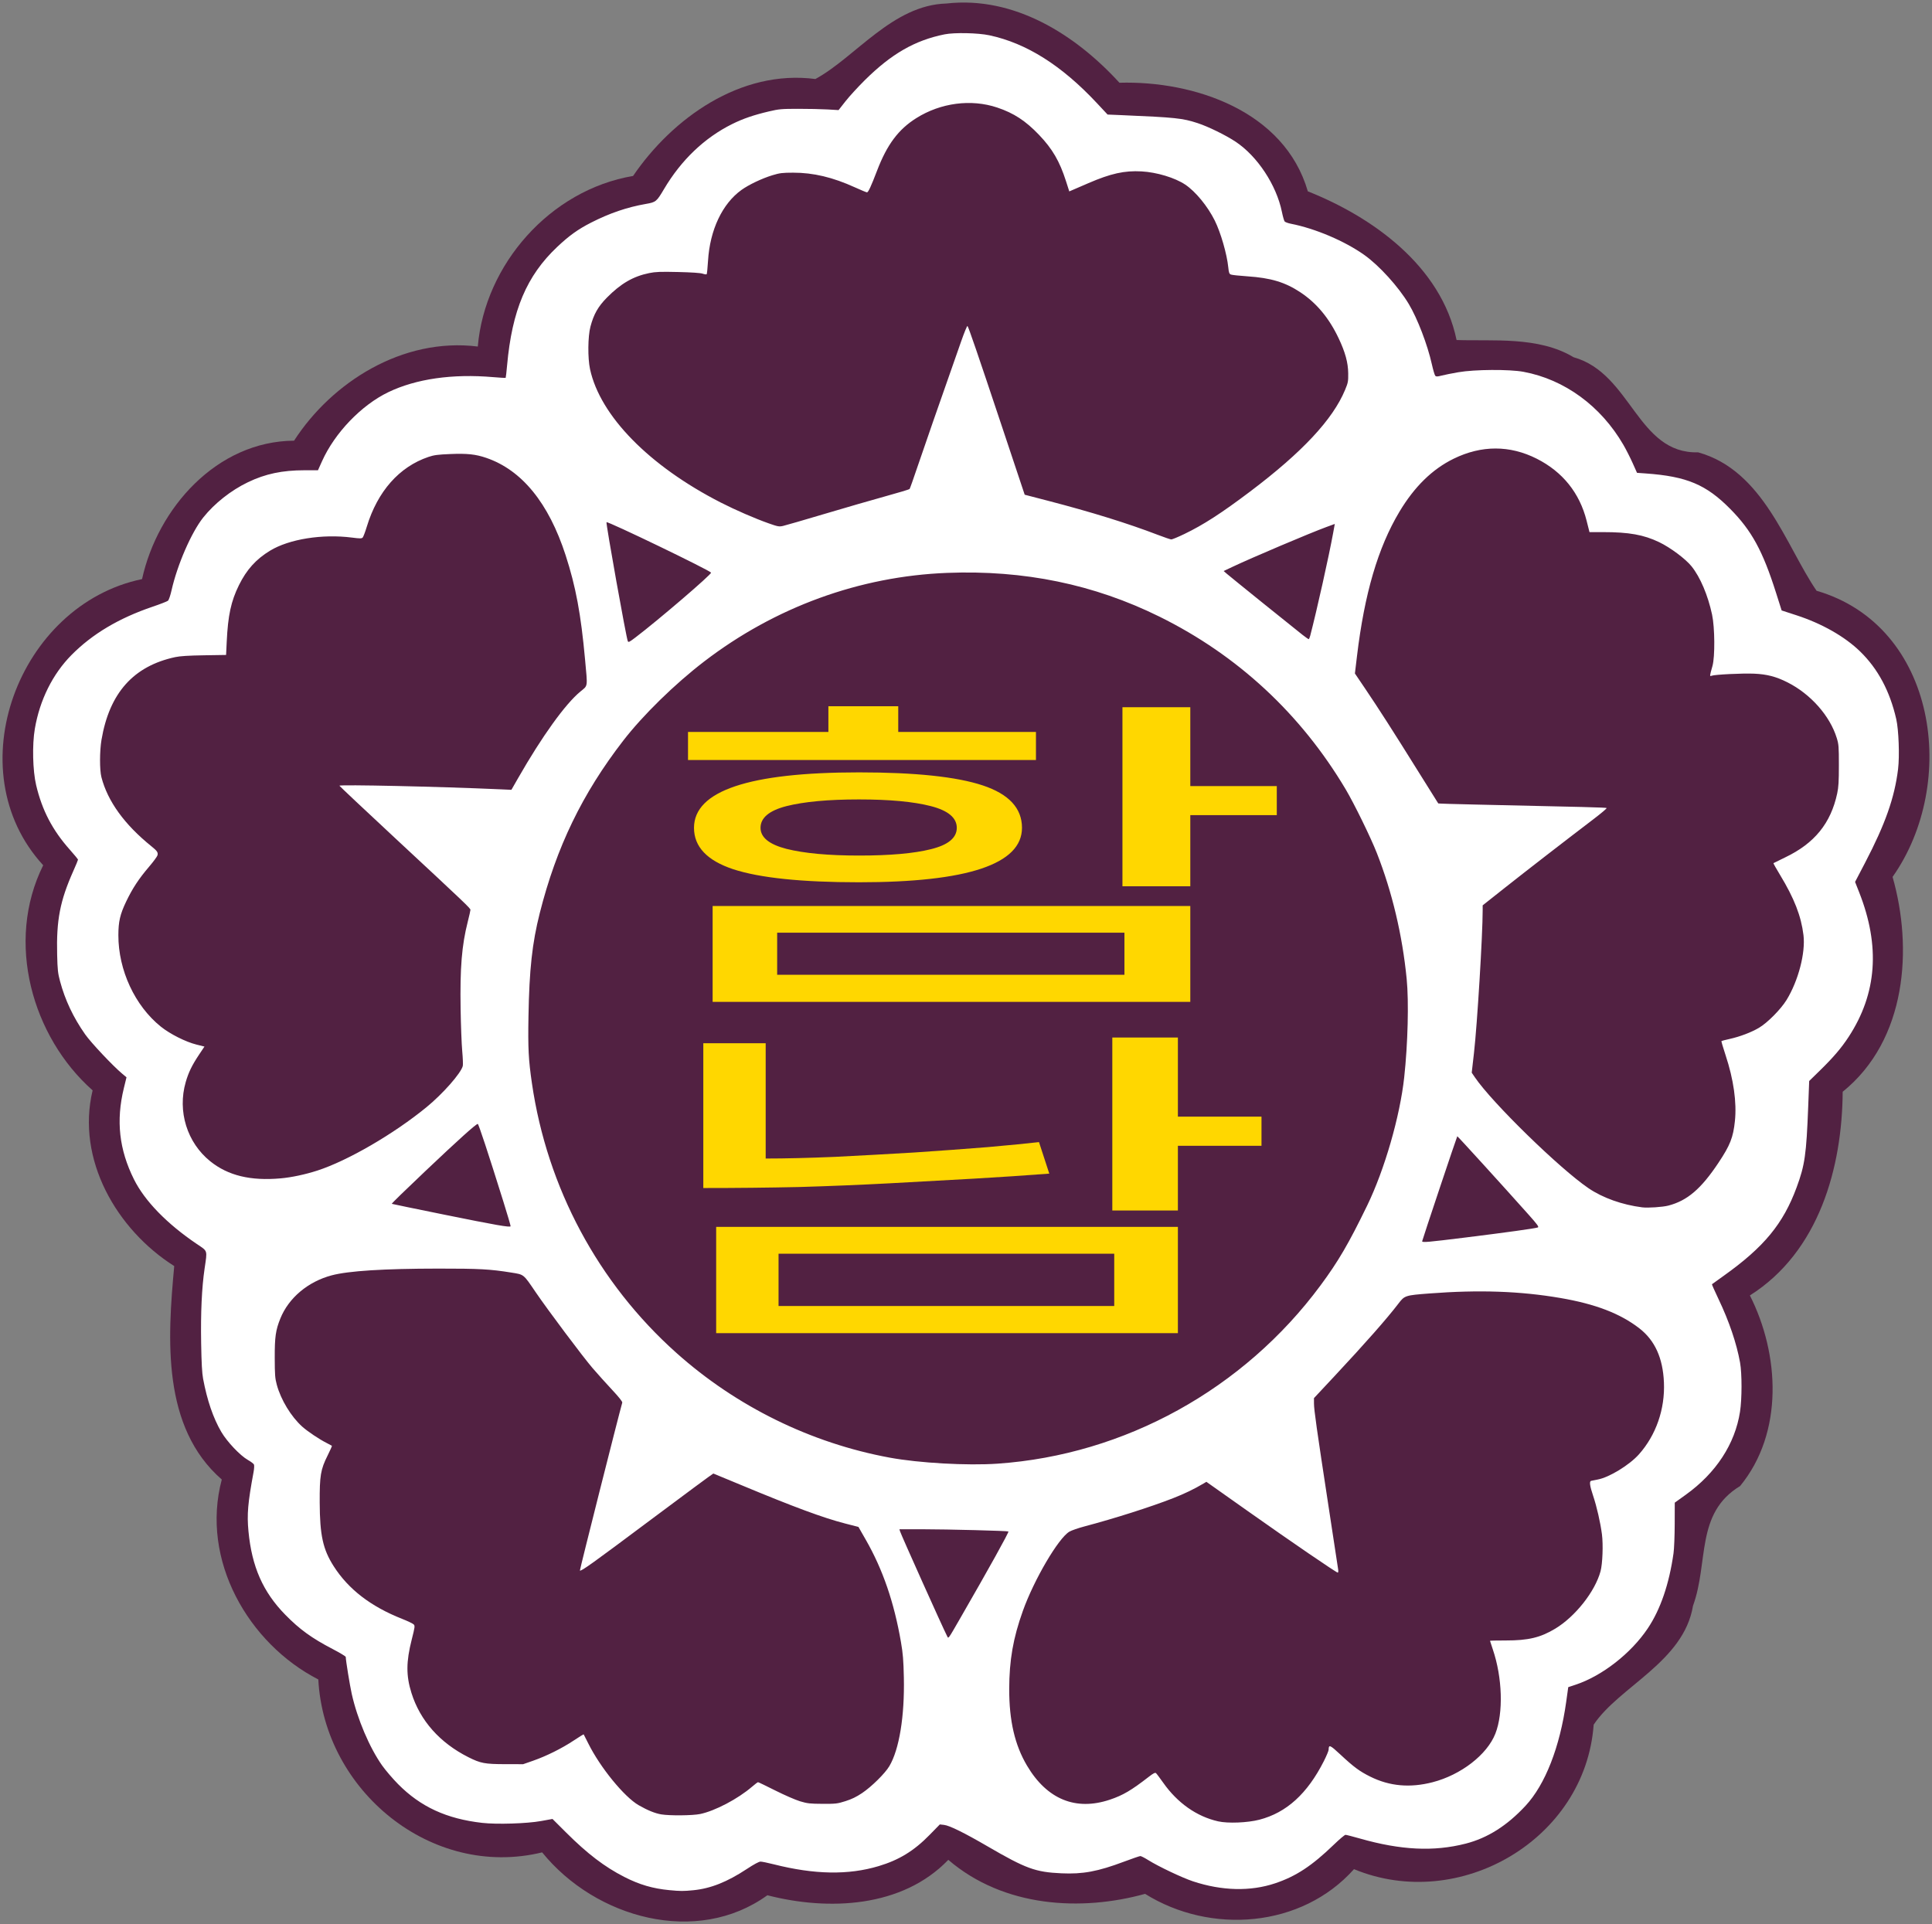
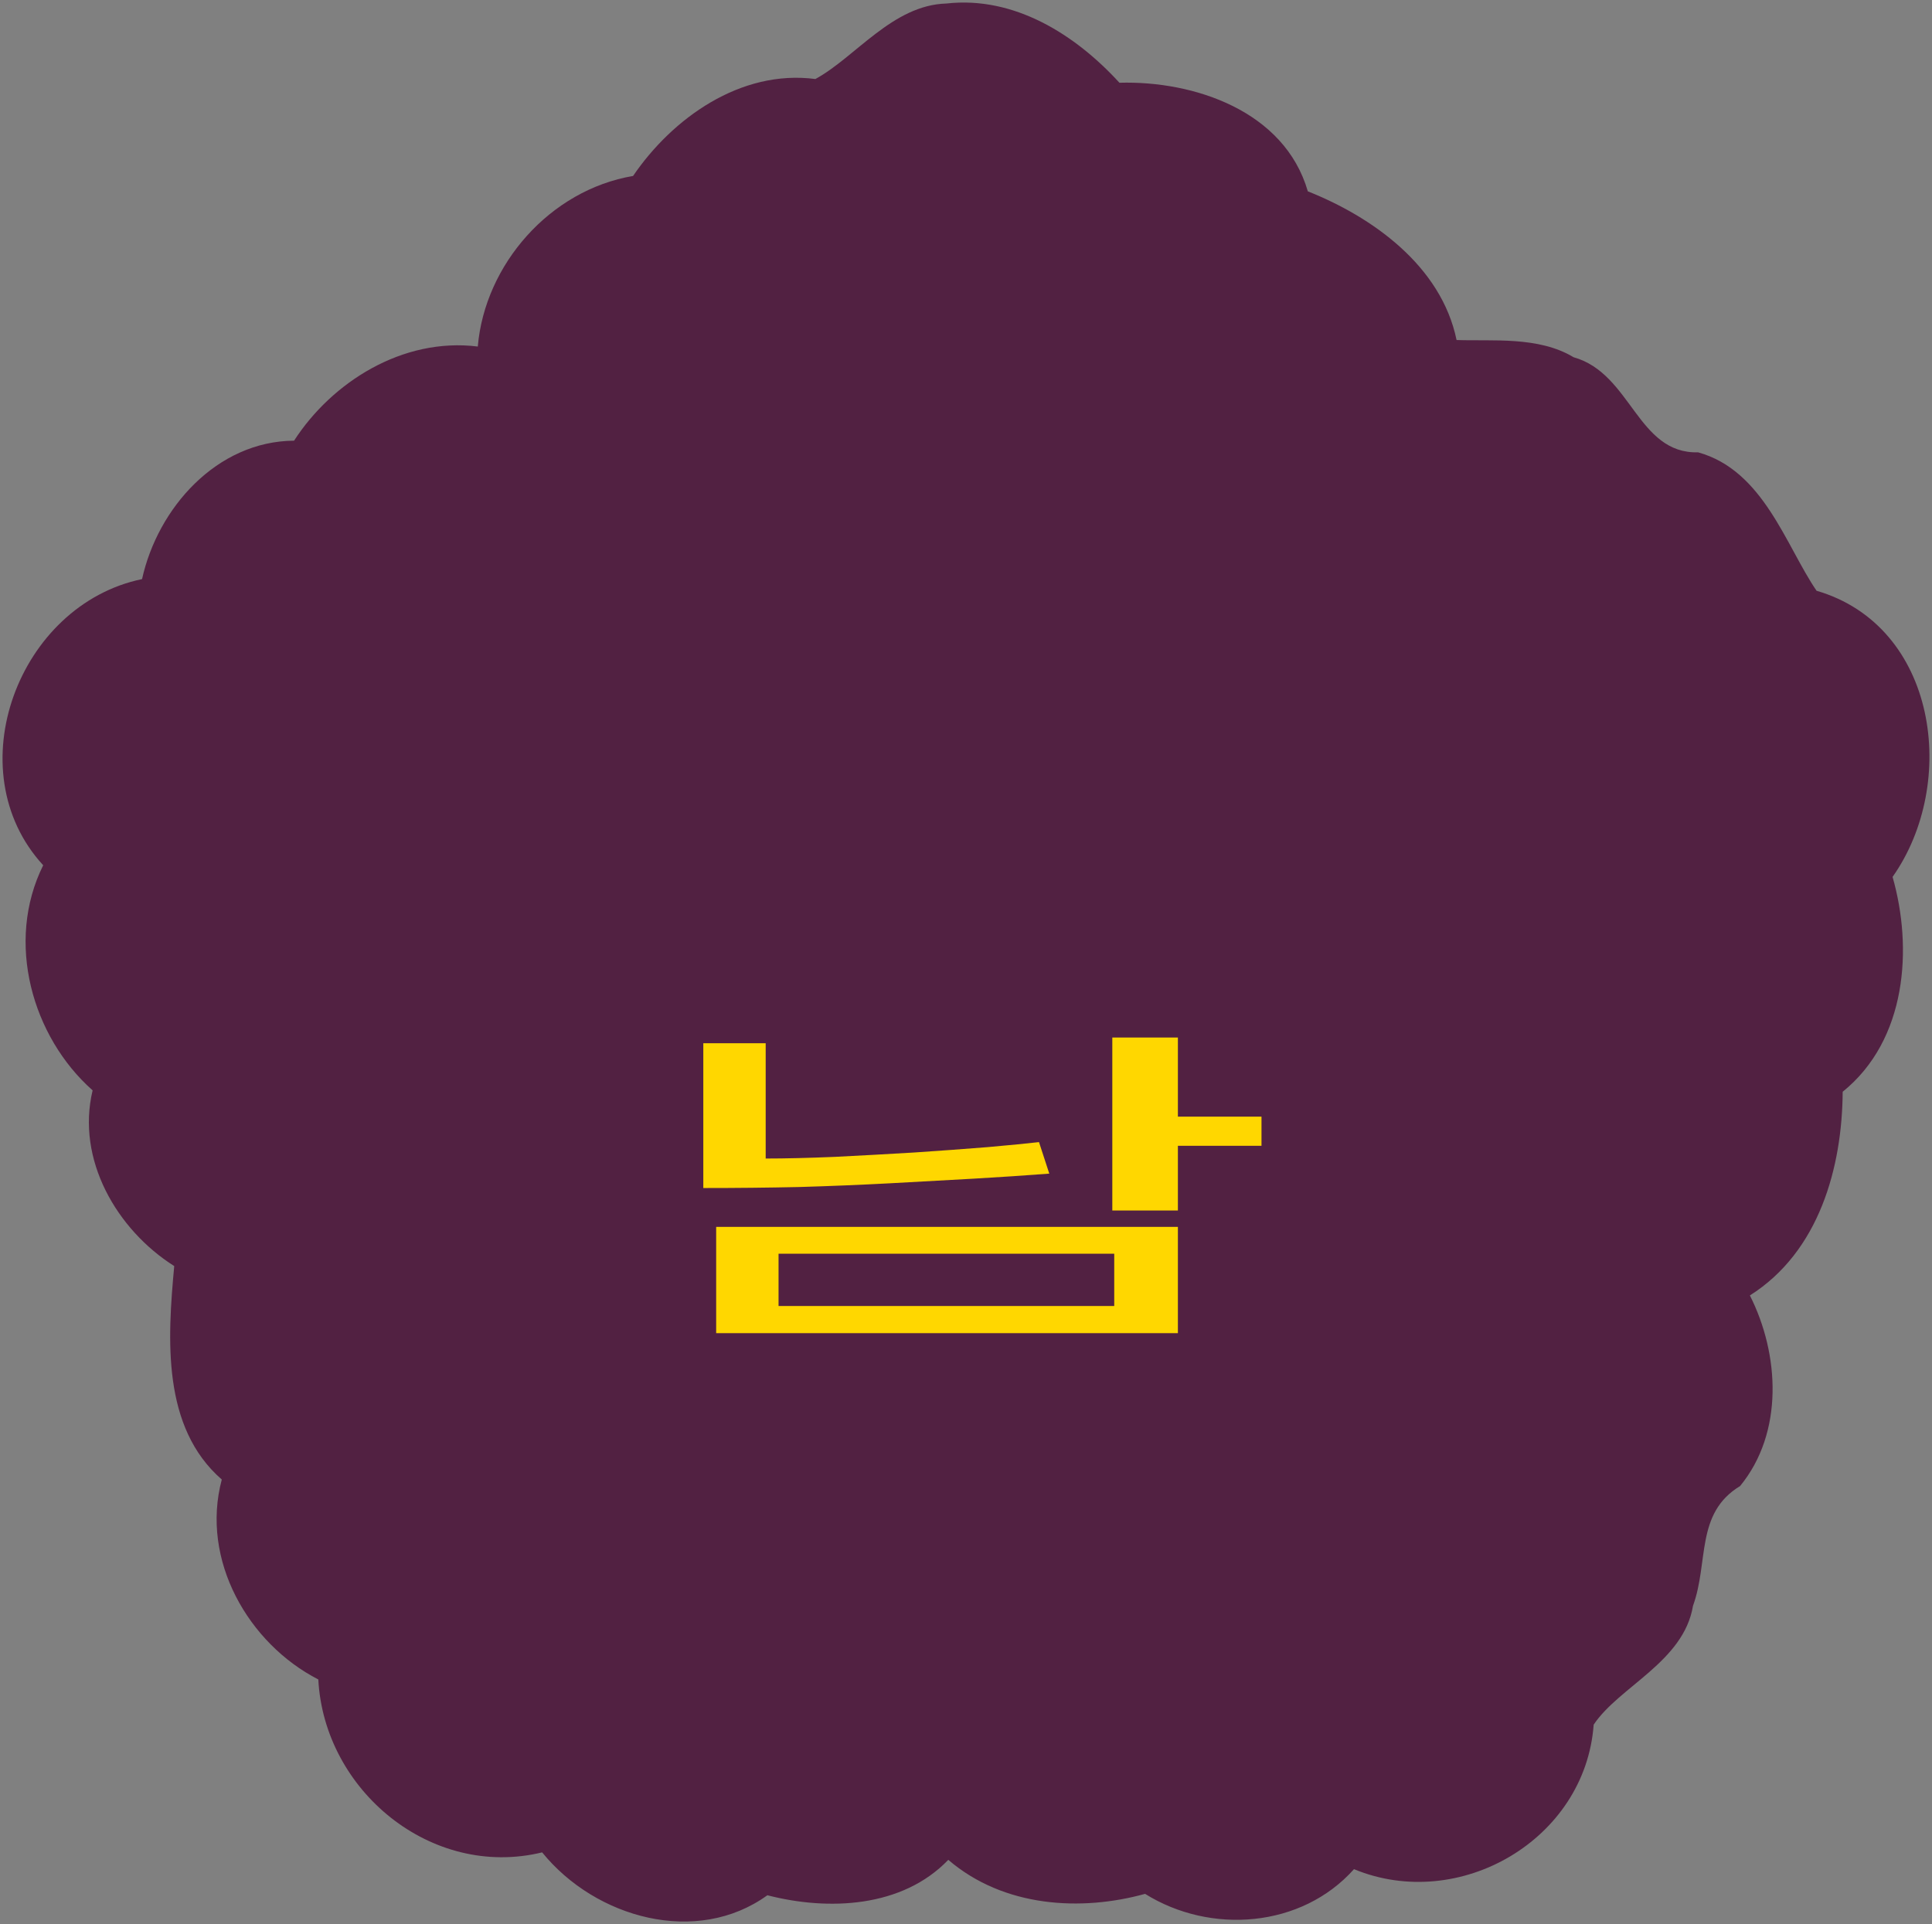
<svg xmlns="http://www.w3.org/2000/svg" width="758" height="755" overflow="hidden">
  <rect width="100%" height="100%" fill="#808080" stroke="none" />
  <defs>
    <clipPath id="clip0">
      <rect x="-1" y="0" width="758" height="755" />
    </clipPath>
  </defs>
  <g clip-path="url(#clip0)" transform="translate(1 0)">
    <path d="M370.323 1.379C349.189 1.968 334.628 22.459 318.914 31.006 289.472 27.155 262.706 46.527 247.38 69.045 214.775 74.57 189.221 103.816 186.457 135.979 156.925 132.302 129.16 150.016 114.375 172.921 84.051 173.132 60.882 199.318 54.733 227.236 6.248 237.27-18.287 302.251 15.947 339.524 0.978 369.643 11.654 406.896 35.34 427.855 28.83 454.976 44.77 482.494 67.356 496.801 64.714 525.422 62.457 560.044 86.017 580.559 77.569 612.192 96.483 644.95 123.888 659.015 126.159 702.555 168.202 737.445 211.705 726.863 232.723 752.798 272.456 763.647 300.07 743.688 324.002 749.855 352.978 748.613 371.055 729.789 392.883 748.527 423.298 750.059 448.261 743.14 473.962 759.184 509.657 756.515 530.223 733.447 571.533 750.546 620.978 721.87 624.26 676.754 634.226 661.806 659.603 652.078 663.228 630.12 669.479 612.908 664.087 593.799 681.706 583.12 698.906 562.161 697.199 531.368 685.548 508.322 712.749 491.159 721.77 458.004 721.955 428.403 747.21 408.006 749.474 371.878 741.531 344.096 767.455 307.327 759.128 245.652 711.71 231.808 699.609 214.097 690.948 184.637 665.241 177.493 641.344 178.139 639.088 146.533 616.393 140.185 602.616 131.857 584.364 133.94 570.472 133.418 564.41 104.08 537.028 84.978 512.111 75.08 502.968 43.523 467.483 31.632 438.198 32.469 421.01 13.649 396.99-1.627 370.323 1.379Z" fill="#522142" fill-rule="evenodd" />
-     <path d="M261.633 741.687C255.112 741.069 249.865 739.529 243.922 736.491 236.195 732.541 229.495 727.429 221.164 719.128L215.767 713.751 211.271 714.566C205.738 715.57 193.892 715.94 188.179 715.287 174.176 713.687 163.991 708.987 155.153 700.046 153.076 697.944 150.283 694.681 148.946 692.794 143.991 685.799 139.204 674.532 137.005 664.685 136.252 661.314 134.657 651.48 134.651 650.174 134.65 649.939 132.328 648.54 129.493 647.063 121.305 642.8 116.57 639.372 110.95 633.64 102.175 624.691 97.8 614.774 96.482 600.849 95.851 594.181 96.232 589.774 98.49 577.6 98.734 576.28 98.796 574.984 98.629 574.651 98.466 574.323 97.398 573.525 96.256 572.877 93.207 571.146 88.099 565.754 85.82 561.862 82.655 556.457 80.277 549.509 78.682 541.01 78.269 538.808 78.051 534.833 77.918 527.066 77.713 515.087 78.16 505.371 79.267 497.799 80.355 490.347 80.587 491.086 76.246 488.153 64.485 480.206 55.792 471.267 51.555 462.764 45.733 451.08 44.478 439.764 47.589 426.997L48.63 422.725 46.943 421.315C43.258 418.233 34.712 409.156 32.409 405.876 27.768 399.265 24.547 392.455 22.559 385.048 21.712 381.891 21.566 380.552 21.422 374.645 21.09 361.019 22.538 353.518 27.764 341.779 28.778 339.502 29.608 337.499 29.608 337.328 29.608 337.158 28.161 335.394 26.392 333.408 19.575 325.752 15.514 317.964 13.176 308.063 11.835 302.381 11.598 292.273 12.66 286.01 14.576 274.709 19.642 264.506 27.06 257.008 35.214 248.766 45.662 242.546 58.875 238.069 61.87 237.053 64.587 235.994 64.912 235.714 65.239 235.431 65.852 233.645 66.291 231.692 68.557 221.62 74.087 208.904 78.742 203.062 83.156 197.522 89.653 192.396 96.304 189.206 103.148 185.922 109.75 184.531 118.498 184.527L123.752 184.525 125.33 181.007C130.336 169.848 140.787 158.964 151.382 153.874 162.254 148.652 176.545 146.604 192.485 147.984 195.112 148.211 197.321 148.334 197.394 148.257 197.466 148.179 197.715 145.996 197.948 143.406 199.885 121.772 205.631 108.191 217.642 96.861 222.335 92.434 225.769 89.973 230.925 87.342 238.161 83.65 245.09 81.29 252.441 80.014 256.331 79.339 256.611 79.109 259.503 74.22 266.264 62.791 275.396 54.069 286.244 48.682 290.488 46.574 294.67 45.136 300.663 43.725 304.625 42.792 305.572 42.708 312.175 42.7 316.132 42.696 321.312 42.807 323.686 42.948L328.003 43.203 330.701 39.762C332.185 37.87 335.584 34.154 338.255 31.505 348.726 21.121 357.949 15.817 369.603 13.477 373.456 12.704 382.737 12.9 387.178 13.849 401.749 16.962 415.55 25.676 429.409 40.517L433.547 44.948 439.231 45.19C460.206 46.084 462.928 46.37 468.869 48.308 473.007 49.657 479.891 53.027 483.765 55.599 492.318 61.276 499.8 72.609 501.939 83.125 502.306 84.926 502.79 86.622 503.015 86.896 503.241 87.17 504.344 87.575 505.466 87.795 515.065 89.682 526.623 94.599 534.289 100.057 540.154 104.233 547.659 112.511 551.71 119.273 555.125 124.972 559.056 135.231 560.771 142.917 561.276 145.179 561.882 147.228 562.119 147.471 562.457 147.818 562.972 147.801 564.526 147.393 565.613 147.107 568.607 146.508 571.179 146.061 577.539 144.956 591.175 144.868 596.72 145.896 612.814 148.882 627.078 159.308 635.916 174.546 636.961 176.349 638.592 179.558 639.541 181.679L641.267 185.535 644.714 185.782C660.774 186.931 668.389 190.131 677.849 199.707 686.263 208.225 690.574 216.121 695.803 232.591L698.009 239.539 703.819 241.429C713.821 244.684 722.772 249.772 728.793 255.627 735.785 262.427 740.461 271.177 742.971 282.16 743.937 286.388 744.313 296.682 743.689 301.787 742.316 313.011 738.668 323.364 730.733 338.564L726.819 346.06 728.434 350.157C736.755 371.271 735.4 389.867 724.303 406.852 721.452 411.215 718.303 414.908 713.082 420.008L708.817 424.174 708.426 434.318C707.705 453.037 707.107 457.202 703.888 465.924 698.605 480.236 691.108 489.327 675.276 500.619 672.827 502.365 670.757 503.853 670.675 503.925 670.593 503.997 671.751 506.624 673.249 509.762 677.4 518.46 680.34 527.131 681.69 534.652 682.47 539.004 682.461 548.904 681.672 553.977 679.706 566.61 672.264 578.003 660.424 586.51L656.076 589.633 656.053 598.017C656.041 602.629 655.831 607.787 655.59 609.481 653.868 621.612 650.45 631.581 645.465 639.001 638.889 648.793 627.595 657.607 617.195 661.065L614.285 662.033 613.49 667.728C610.998 685.572 605.258 700.257 597.521 708.586 590.248 716.414 582.604 721.245 574.017 723.439 561.524 726.63 548.617 726.007 532.596 721.44 529.773 720.635 527.205 719.977 526.889 719.977 526.572 719.977 524.511 721.718 522.308 723.846 513.706 732.153 507.486 736.248 499.294 738.997 489.608 742.246 478.444 741.983 467.09 738.237 462.864 736.843 453.52 732.413 449.545 729.92 448.133 729.034 446.722 728.309 446.41 728.309 446.098 728.309 443.223 729.294 440.021 730.498 429.721 734.37 423.837 735.466 415.42 735.077 405.21 734.607 401.515 733.256 386.451 724.49 377.332 719.184 371.533 716.326 369.392 716.083L367.732 715.895 363.689 720.032C357.591 726.27 351.728 729.861 343.735 732.252 331.815 735.819 318.589 735.592 302.576 731.546 300.263 730.961 297.928 730.483 297.387 730.483 296.764 730.483 294.789 731.549 291.992 733.394 284.266 738.49 277.814 741.048 270.989 741.721 267.125 742.101 265.956 742.097 261.636 741.685ZM493.118 714.039C503.742 711.279 511.911 703.859 518.384 691.089 519.425 689.034 520.28 686.991 520.283 686.547 520.295 684.469 520.831 684.689 524.831 688.424 530.137 693.378 532.407 695.057 536.645 697.16 544.2 700.908 552.192 701.623 561.046 699.342 572.192 696.471 582.463 688.52 585.696 680.259 588.879 672.127 588.455 658.262 584.685 647.204 584.082 645.438 583.59 643.928 583.59 643.848 583.59 643.769 586.382 643.707 589.795 643.71 598.588 643.722 603.371 642.579 609.153 639.097 617.042 634.345 624.804 624.513 626.957 616.546 627.746 613.625 628.03 606.1 627.504 602.047 626.905 597.432 625.452 591.094 624.024 586.865 622.738 583.055 622.5 581.282 623.25 581.078 623.497 581.01 624.671 580.774 625.858 580.554 630.354 579.718 638.261 574.888 642.003 570.693 648.722 563.158 652.278 552.941 651.826 542.459 651.413 532.856 648.276 525.954 642.176 521.227 634.663 515.405 624.931 511.672 611.109 509.31 595.38 506.622 579.275 506.065 559.923 507.54 550.317 508.273 550.085 508.348 547.68 511.499 543.186 517.387 534.681 527.041 522.56 540.012L514.522 548.614 514.526 550.699C514.531 553.226 515.561 560.509 520.25 591.186 522.23 604.138 523.926 615.264 524.02 615.912 524.113 616.559 524.043 617.089 523.859 617.089 523.287 617.089 505.625 605.01 488.652 593.01L472.315 581.46 471.205 582.119C467.562 584.283 463.739 586.128 459.304 587.862 450.458 591.321 436.389 595.804 424.41 598.979 422.036 599.609 419.412 600.52 418.579 601.005 414.279 603.508 404.721 619.783 400.309 632.112 396.491 642.784 394.978 651.44 394.956 662.736 394.933 675.213 397.142 684.733 401.94 692.834 409.779 706.066 421.047 710.684 434.482 706.17 439.59 704.454 442.83 702.546 449.755 697.178 451.457 695.859 452.199 695.478 452.528 695.754 452.776 695.961 454.055 697.66 455.372 699.53 460.974 707.49 468.519 712.794 476.936 714.69 480.785 715.557 488.463 715.248 493.118 714.039ZM273.67 711.817C279.538 710.596 288.523 705.869 294.07 701.086 295.192 700.118 296.244 699.326 296.408 699.325 296.572 699.324 299.62 700.79 303.181 702.583 306.743 704.376 311.113 706.28 312.894 706.815 315.773 707.679 316.75 707.789 321.707 707.813 326.926 707.837 327.502 707.772 330.701 706.763 333.158 705.988 334.997 705.094 337.247 703.582 340.965 701.083 346.227 695.885 347.919 693.039 351.812 686.491 353.947 673.438 353.616 658.208 353.469 651.415 353.259 648.854 352.483 644.35 349.793 628.758 345.369 615.874 338.703 604.228L335.801 599.156 330.643 597.834C322.091 595.642 310.549 591.372 289.697 582.686 283.863 580.256 278.992 578.24 278.872 578.206 278.753 578.171 267.743 586.309 254.406 596.288 231.302 613.576 226.947 616.695 226.518 616.262 226.383 616.126 241.643 555.639 243.138 550.386 243.247 550.005 241.841 548.233 239.114 545.314 236.81 542.847 233.383 539.035 231.499 536.844 227.699 532.422 213.871 513.972 209.112 506.974 204.271 499.855 204.655 500.162 199.58 499.345 191.287 498.01 186.992 497.776 170.981 497.79 149.549 497.807 135.747 498.682 129.118 500.441 119.836 502.904 112.256 509.282 108.989 517.38 107.144 521.953 106.768 524.601 106.791 532.858 106.809 539.506 106.912 540.832 107.597 543.365 109.196 549.273 113.218 555.896 117.585 559.811 119.67 561.681 124.29 564.779 127.094 566.187 128.183 566.734 129.14 567.243 129.222 567.318 129.304 567.394 128.536 569.126 127.516 571.169 124.79 576.625 124.388 579.024 124.433 589.555 124.486 602.433 125.701 607.972 129.905 614.553 135.702 623.627 144.457 630.371 156.746 635.228 158.909 636.082 160.951 637.056 161.284 637.392 161.853 637.965 161.806 638.338 160.526 643.396 158.323 652.106 158.299 657.511 160.431 664.317 163.828 675.159 171.556 683.876 182.776 689.517 187.556 691.92 189.202 692.231 197.241 692.248L204.256 692.259 208.166 690.897C213.364 689.084 219.426 686.068 224.09 682.972 226.184 681.582 227.942 680.495 227.997 680.555 228.049 680.616 228.862 682.215 229.8 684.108 234.452 693.499 243.898 705.082 249.569 708.349 253.033 710.346 255.988 711.548 258.442 711.958 261.741 712.51 270.733 712.425 273.671 711.813ZM375.927 634.659C386.929 615.579 394.909 601.205 394.646 600.94 394.391 600.684 370.871 600.079 360.804 600.07L351.876 600.064 352.123 600.879C352.555 602.308 368.853 638.614 370.517 641.855 371.165 643.118 370.675 643.77 375.927 634.662ZM390.416 574.332C440.321 570.863 486.94 545.127 517.078 504.408 524.07 494.961 528.128 488.016 535.381 473.082 542.213 459.017 548.265 438.066 549.928 422.725 551.362 409.497 551.774 393.089 550.896 384.142 549.207 366.934 545.205 350.05 539.173 334.691 536.771 328.574 530.267 315.278 526.945 309.693 509.337 280.092 484.541 257.101 453.908 241.97 428.218 229.282 400.805 223.629 370.631 224.796 336.276 226.124 303.132 238.204 275.302 259.54 263.703 268.433 251.237 280.632 243.473 290.686 227.452 311.433 217.311 332.399 210.768 358.301 207.789 370.094 206.665 380.388 206.341 398.841 206.122 411.403 206.347 415.809 207.694 425.059 213.658 466.046 233.671 503.422 264.331 530.831 287.913 551.913 317.091 566.248 348.062 571.969 359.59 574.098 378.557 575.156 390.416 574.332ZM574.12 485.572C589.921 483.614 601.329 482.027 602.354 481.645 602.878 481.449 602.215 480.534 598.636 476.52 588.507 465.158 570.856 445.753 570.749 445.861 570.563 446.048 556.97 486.691 556.97 487.059 556.97 487.624 558.946 487.452 574.12 485.572ZM196.516 471.569C190.492 452.306 186.771 441.02 186.445 441.02 185.758 441.02 178.973 447.127 165.95 459.467 157.512 467.461 152.595 472.259 152.719 472.376 152.771 472.429 162.123 474.357 173.499 476.665 193.543 480.733 199.099 481.703 199.331 481.176 199.392 481.037 198.125 476.714 196.516 471.569ZM653.557 473.072C660.992 471.138 666.386 466.529 673.215 456.276 677.798 449.394 679.003 446.338 679.672 439.901 680.436 432.559 679.169 423.603 676.018 414.064 675.038 411.093 674.303 408.594 674.387 408.51 674.47 408.426 675.888 408.059 677.538 407.694 681.636 406.788 686.109 405.089 689.149 403.285 692.48 401.308 697.706 396.021 699.952 392.356 704.567 384.825 707.421 373.863 706.574 366.922 705.663 359.451 702.952 352.494 697.361 343.279 695.874 340.829 694.718 338.768 694.792 338.699 694.866 338.63 696.949 337.605 699.422 336.422 710.908 330.925 717.298 323.057 719.808 311.324 720.334 308.865 720.466 306.636 720.466 300.274 720.466 292.948 720.399 292.084 719.629 289.587 716.943 280.876 709.41 272.36 700.322 267.761 695.857 265.501 692.239 264.559 687.192 264.343 682.612 264.146 671.74 264.682 670.501 265.166 669.722 265.47 669.736 265.326 670.868 261.329 671.888 257.727 671.799 246.246 670.713 241.169 669.083 233.554 666.072 226.469 662.666 222.228 660.318 219.307 654.349 214.851 649.959 212.745 643.883 209.829 638.116 208.798 627.887 208.798L622.619 208.798 621.481 204.296C618.725 193.398 612.075 185.13 601.936 180 591.376 174.657 580.239 174.655 569.334 179.996 560.947 184.103 553.942 190.955 548.038 200.825 539.65 214.848 534.335 232.937 531.4 257.453L530.584 264.265 534.552 270.133C539.871 277.999 545.773 287.207 555.265 302.448 559.608 309.422 563.216 315.186 563.283 315.258 563.35 315.33 569.686 315.525 577.364 315.691 620.956 316.636 629.119 316.853 629.351 317.07 629.492 317.202 627.149 319.183 624.143 321.472 612.272 330.515 598.09 341.494 589.615 348.203L580.712 355.251 580.712 357.131C580.712 366.892 578.57 402.056 577.296 413.208L576.416 420.913 577.682 422.777C584.449 432.737 610.979 458.619 622.26 466.267 627.848 470.055 635.453 472.763 643.305 473.76 645.52 474.042 651.328 473.651 653.557 473.072ZM109.108 462.385C113.368 462.009 118.768 460.862 123.497 459.33 135.418 455.47 153.49 444.973 166.34 434.445 172.768 429.178 179.863 421.117 180.572 418.275 180.696 417.775 180.595 415.148 180.35 412.437 180.103 409.727 179.817 402.287 179.714 395.904 179.452 379.701 180.166 370.988 182.519 361.688 183.098 359.401 183.572 357.303 183.572 357.026 183.572 356.403 181.88 354.791 154.434 329.262 142.266 317.944 132.247 308.518 132.171 308.314 131.971 307.783 171.554 308.66 194.756 309.7L199.646 309.919 202.286 305.307C211.671 288.909 220.781 276.244 226.705 271.36 229.723 268.872 229.563 269.966 228.543 258.793 226.911 240.913 224.914 230.204 220.909 217.855 214.256 197.345 203.746 184.45 189.783 179.667 185.615 178.24 182.296 177.885 175.66 178.161 170.75 178.365 169.274 178.561 167.096 179.297 155.634 183.172 147.131 192.793 142.907 206.665 142.277 208.735 141.552 210.652 141.295 210.926 140.902 211.345 140.246 211.349 137.109 210.947 125.426 209.451 112.45 211.527 104.928 216.096 99.451 219.422 95.73 223.555 92.741 229.629 89.636 235.94 88.443 241.465 87.95 251.827L87.704 256.997 79.07 257.133C72.982 257.228 69.644 257.439 67.749 257.847 51.352 261.373 41.938 271.928 38.821 290.284 38.073 294.691 38.057 302.127 38.79 304.961 41.234 314.411 47.828 323.537 58.351 332.034 60.695 333.927 61.079 334.494 60.784 335.631 60.659 336.11 59.166 338.132 57.465 340.125 53.445 344.833 50.958 348.619 48.495 353.777 46.105 358.782 45.45 361.613 45.442 366.976 45.421 380.683 51.928 394.682 62.124 402.864 65.72 405.75 71.854 408.837 76.085 409.889L79.215 410.668 77.123 413.802C74.323 417.995 72.965 420.788 71.864 424.61 68.564 436.072 72.385 448.376 81.521 455.707 88.493 461.301 97.288 463.43 109.108 462.384ZM248.323 250.127C257.211 243.378 278.328 225.272 277.977 224.7 277.38 223.727 237.416 204.445 236.956 204.908 236.631 205.236 244.778 250.731 245.324 251.638 245.607 252.108 245.925 251.948 248.323 250.127ZM513.05 249.464C515.614 239.634 520.419 218.101 522.04 209.17L522.691 205.589 519.416 206.791C512.85 209.202 490.15 218.832 482.51 222.448L479.089 224.067 480.348 225.163C481.766 226.398 506.691 246.506 510.025 249.106 511.212 250.031 512.299 250.796 512.44 250.805 512.581 250.815 512.855 250.211 513.05 249.464ZM463.652 209.549C471.162 205.931 478.165 201.408 489.521 192.842 509.884 177.479 521.901 164.611 526.72 153.007 527.899 150.166 527.995 149.66 527.956 146.486 527.903 142.268 526.803 138.236 524.208 132.75 520.447 124.798 515.538 118.903 509.159 114.68 503.199 110.734 497.591 109.043 488.442 108.431 485.276 108.219 482.342 107.904 481.921 107.731 481.288 107.47 481.114 106.993 480.908 104.942 480.38 99.712 477.946 91.274 475.603 86.552 472.812 80.925 468.065 75.146 464.009 72.434 459.973 69.736 452.854 67.585 446.866 67.254 440.164 66.884 434.779 68.079 425.965 71.893 423.131 73.119 420.297 74.344 419.667 74.614L418.521 75.106 417.236 71.096C414.718 63.239 411.905 58.412 406.629 52.892 401.372 47.392 396.739 44.369 390.236 42.196 380 38.774 368.098 40.329 358.526 46.337 351.479 50.76 347.027 56.716 343.107 66.965 340.742 73.147 339.66 75.478 339.158 75.478 338.917 75.478 336.794 74.6 334.44 73.527 325.763 69.57 318.105 67.748 310.196 67.758 305.963 67.763 304.924 67.89 302.102 68.745 298.012 69.985 292.787 72.464 289.92 74.525 282.374 79.947 277.524 90.224 276.787 102.355 276.619 105.119 276.378 107.484 276.251 107.611 276.125 107.739 275.415 107.637 274.673 107.385 273.82 107.095 270.269 106.857 265.018 106.736 258.083 106.577 256.213 106.647 253.687 107.162 247.444 108.434 242.572 111.259 237.14 116.756 233.645 120.292 231.947 123.284 230.649 128.19 229.634 132.026 229.555 140.499 230.494 144.855 234.446 163.184 253.706 182.838 281.778 197.188 287.525 200.126 295.181 203.452 300.613 205.371 304.163 206.625 304.672 206.717 306.189 206.382 307.107 206.18 314.495 204.038 322.607 201.622 330.719 199.207 341.462 196.098 346.48 194.714 351.498 193.329 355.721 192.06 355.864 191.893 356.008 191.726 357.389 187.84 358.932 183.257 361.334 176.126 367.305 158.977 376.12 133.89 377.329 130.45 378.434 127.76 378.577 127.913 379.002 128.367 382.514 138.609 392.027 167.136L401.028 194.125 410.201 196.508C427.153 200.911 441.51 205.366 453.188 209.847 455.761 210.834 458.164 211.654 458.531 211.669 458.897 211.684 461.202 210.73 463.652 209.549Z" fill="#FFFFFF" fill-rule="evenodd" />
-     <path d="M374.386 324.834C374.386 320.902 370.993 318.062 364.206 316.314 357.42 314.566 348.023 313.693 336.017 313.693 324.01 313.693 314.526 314.566 307.566 316.314 300.779 318.062 297.386 320.902 297.386 324.834 297.386 328.592 300.779 331.344 307.566 333.092 314.526 334.839 324.01 335.713 336.017 335.713 348.197 335.713 357.594 334.883 364.206 333.223 370.993 331.563 374.386 328.766 374.386 324.834ZM268.935 298.226 268.935 287.216 324.01 287.216 324.01 277.123 351.417 277.123 351.417 287.216 405.447 287.216 405.447 298.226ZM399.966 324.834C399.966 339.077 378.649 346.199 336.017 346.199 313.569 346.199 297.125 344.495 286.685 341.087 276.418 337.679 271.284 332.261 271.284 324.834 271.284 310.328 292.862 303.076 336.017 303.076 358.116 303.076 374.299 304.78 384.566 308.188 394.833 311.595 399.966 317.144 399.966 324.834ZM439.379 277.516 466.003 277.516 466.003 308.45 499.936 308.45 499.936 319.853 466.003 319.853 466.003 347.772 439.379 347.772ZM303.911 382.507 440.163 382.507 440.163 365.991 303.911 365.991ZM466.003 355.505 466.003 393.123 278.593 393.123 278.593 355.505Z" fill="#FFD700" fill-rule="evenodd" />
    <path d="M410.675 460.52C401.592 461.221 391.752 461.879 381.155 462.492 370.558 463.106 359.457 463.72 347.851 464.334 336.245 464.947 324.47 465.43 312.528 465.78 300.586 466.043 288.055 466.175 274.935 466.175L274.935 409.358 299.408 409.358 299.408 454.601C307.146 454.601 316.229 454.382 326.657 453.943 337.086 453.417 347.43 452.848 357.691 452.234 368.119 451.533 377.707 450.831 386.453 450.129 395.368 449.34 402.096 448.683 406.638 448.157ZM435.401 407.123 461.135 407.123 461.135 438.161 493.935 438.161 493.935 449.603 461.135 449.603 461.135 474.987 435.401 474.987ZM304.454 512.47 436.157 512.47 436.157 491.953 304.454 491.953ZM461.135 481.431 461.135 523.123 279.981 523.123 279.981 481.431Z" fill="#FFD700" fill-rule="evenodd" />
  </g>
</svg>